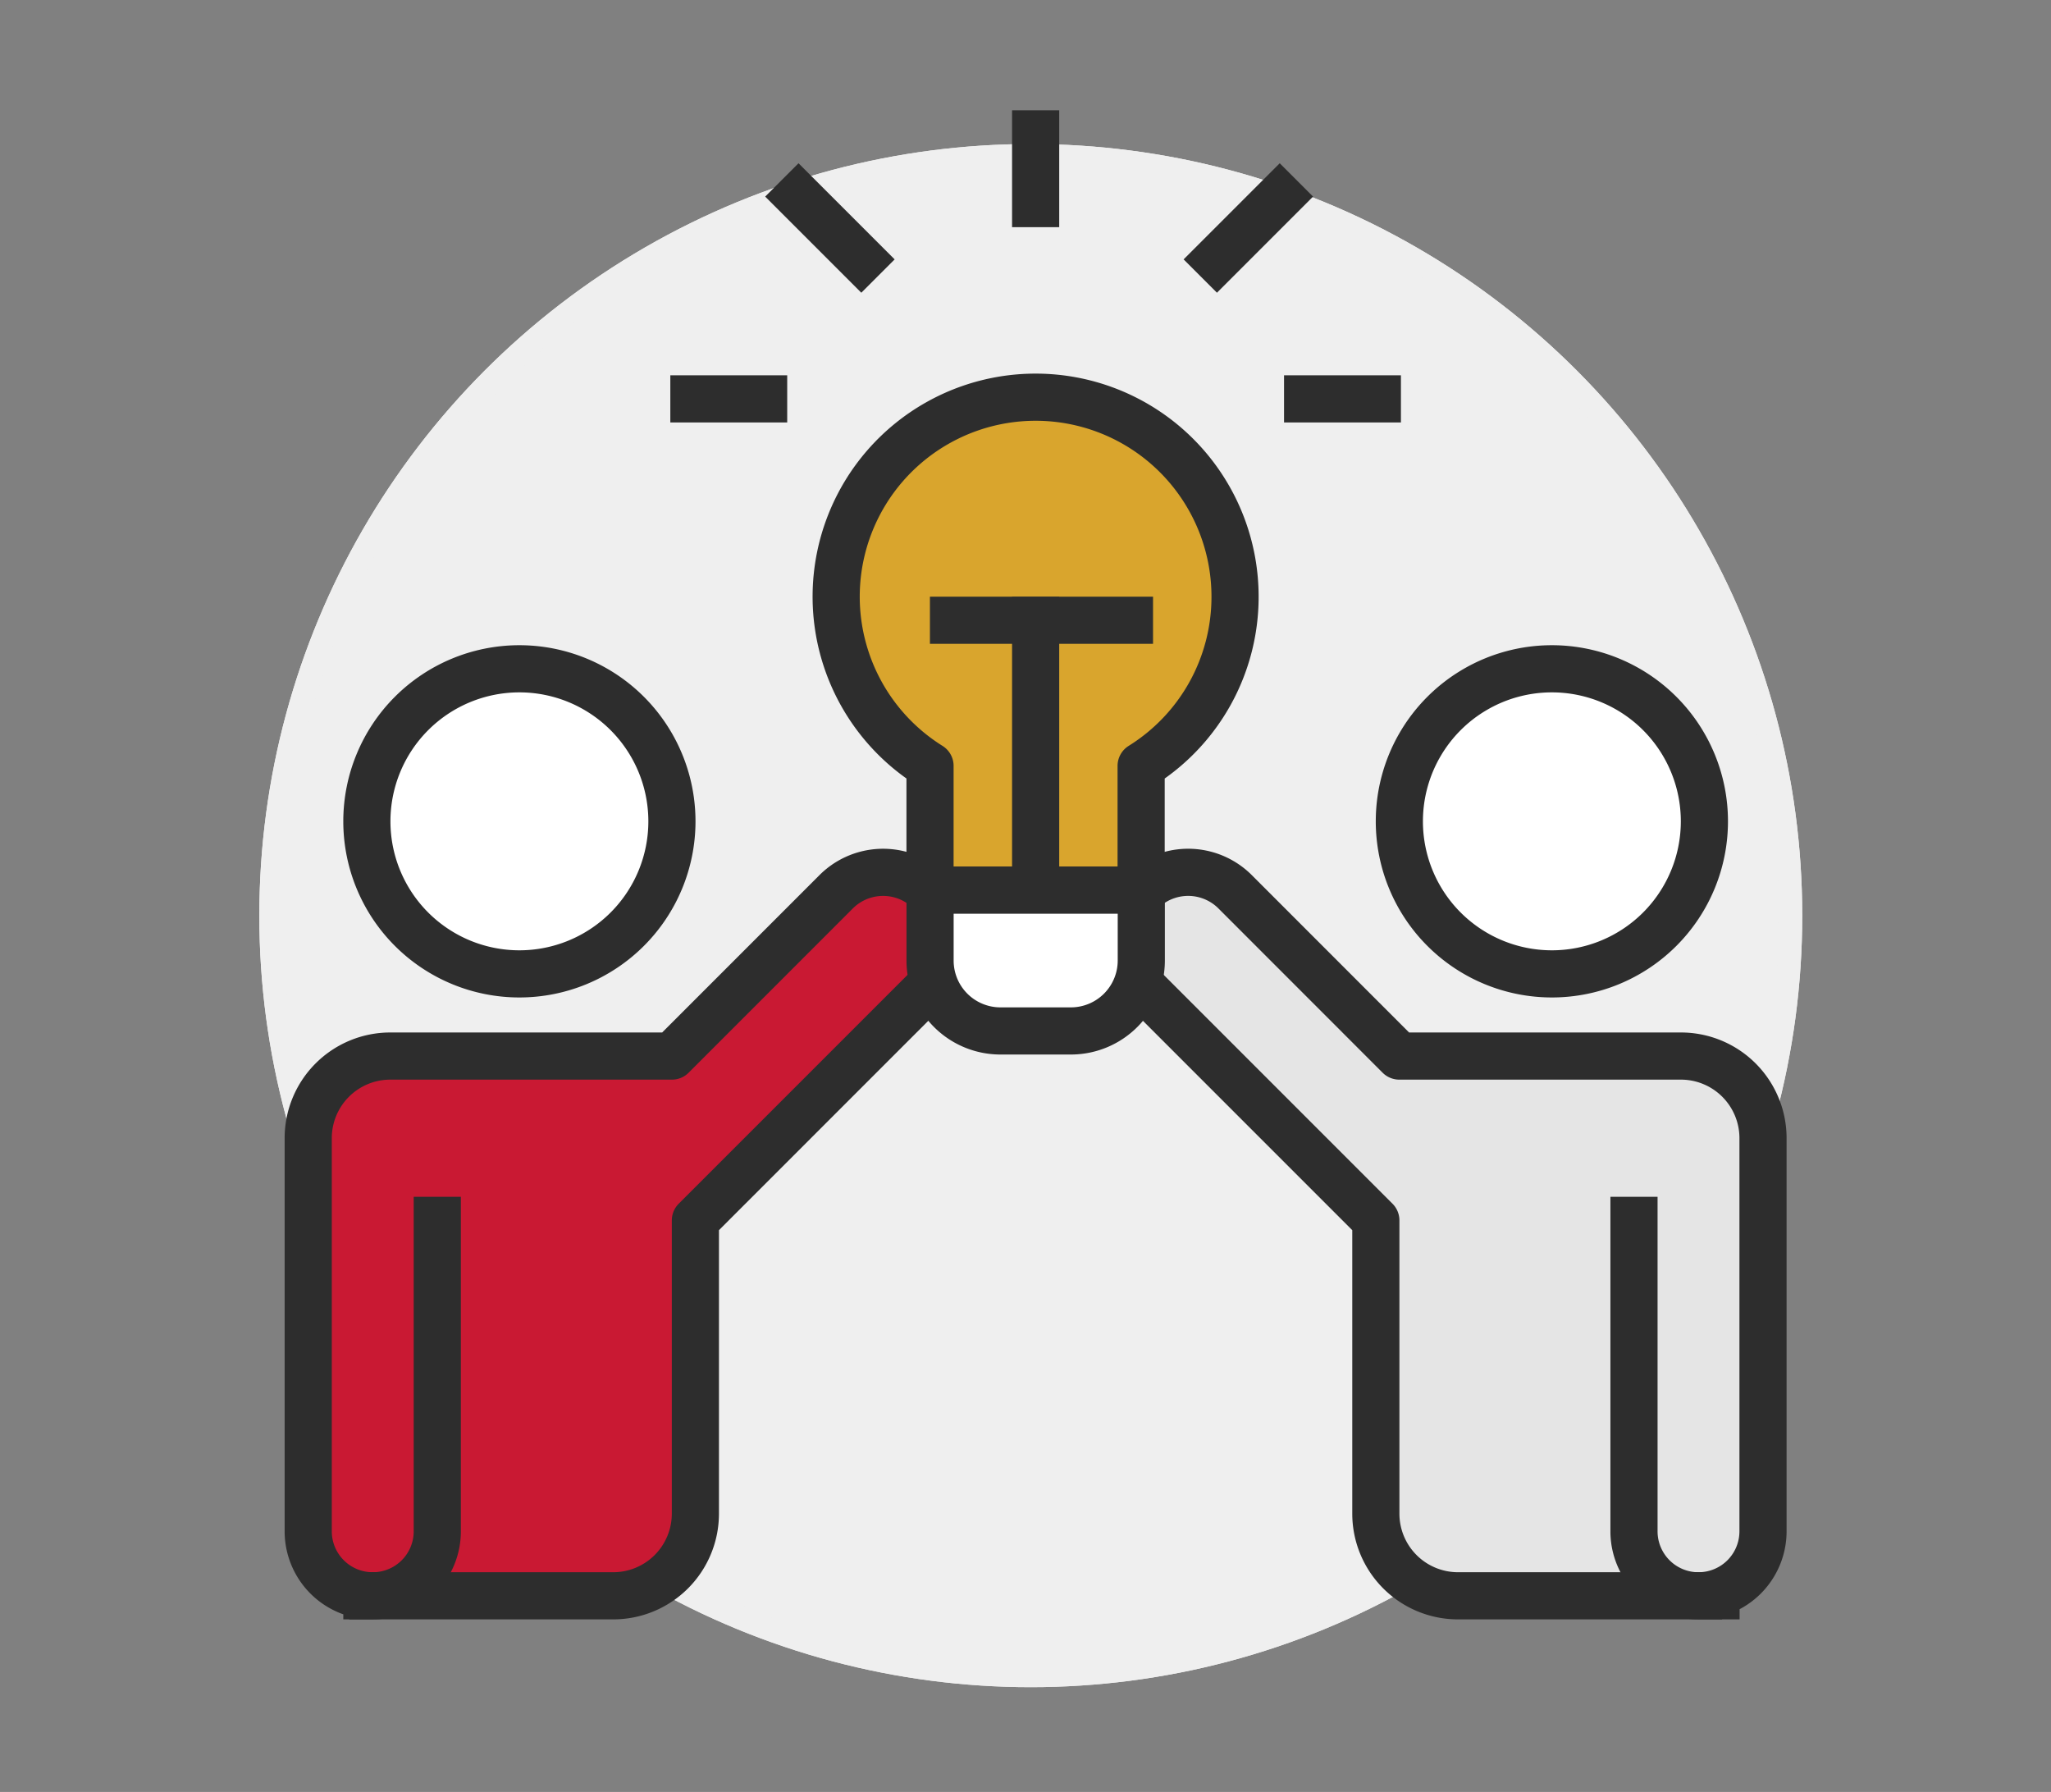
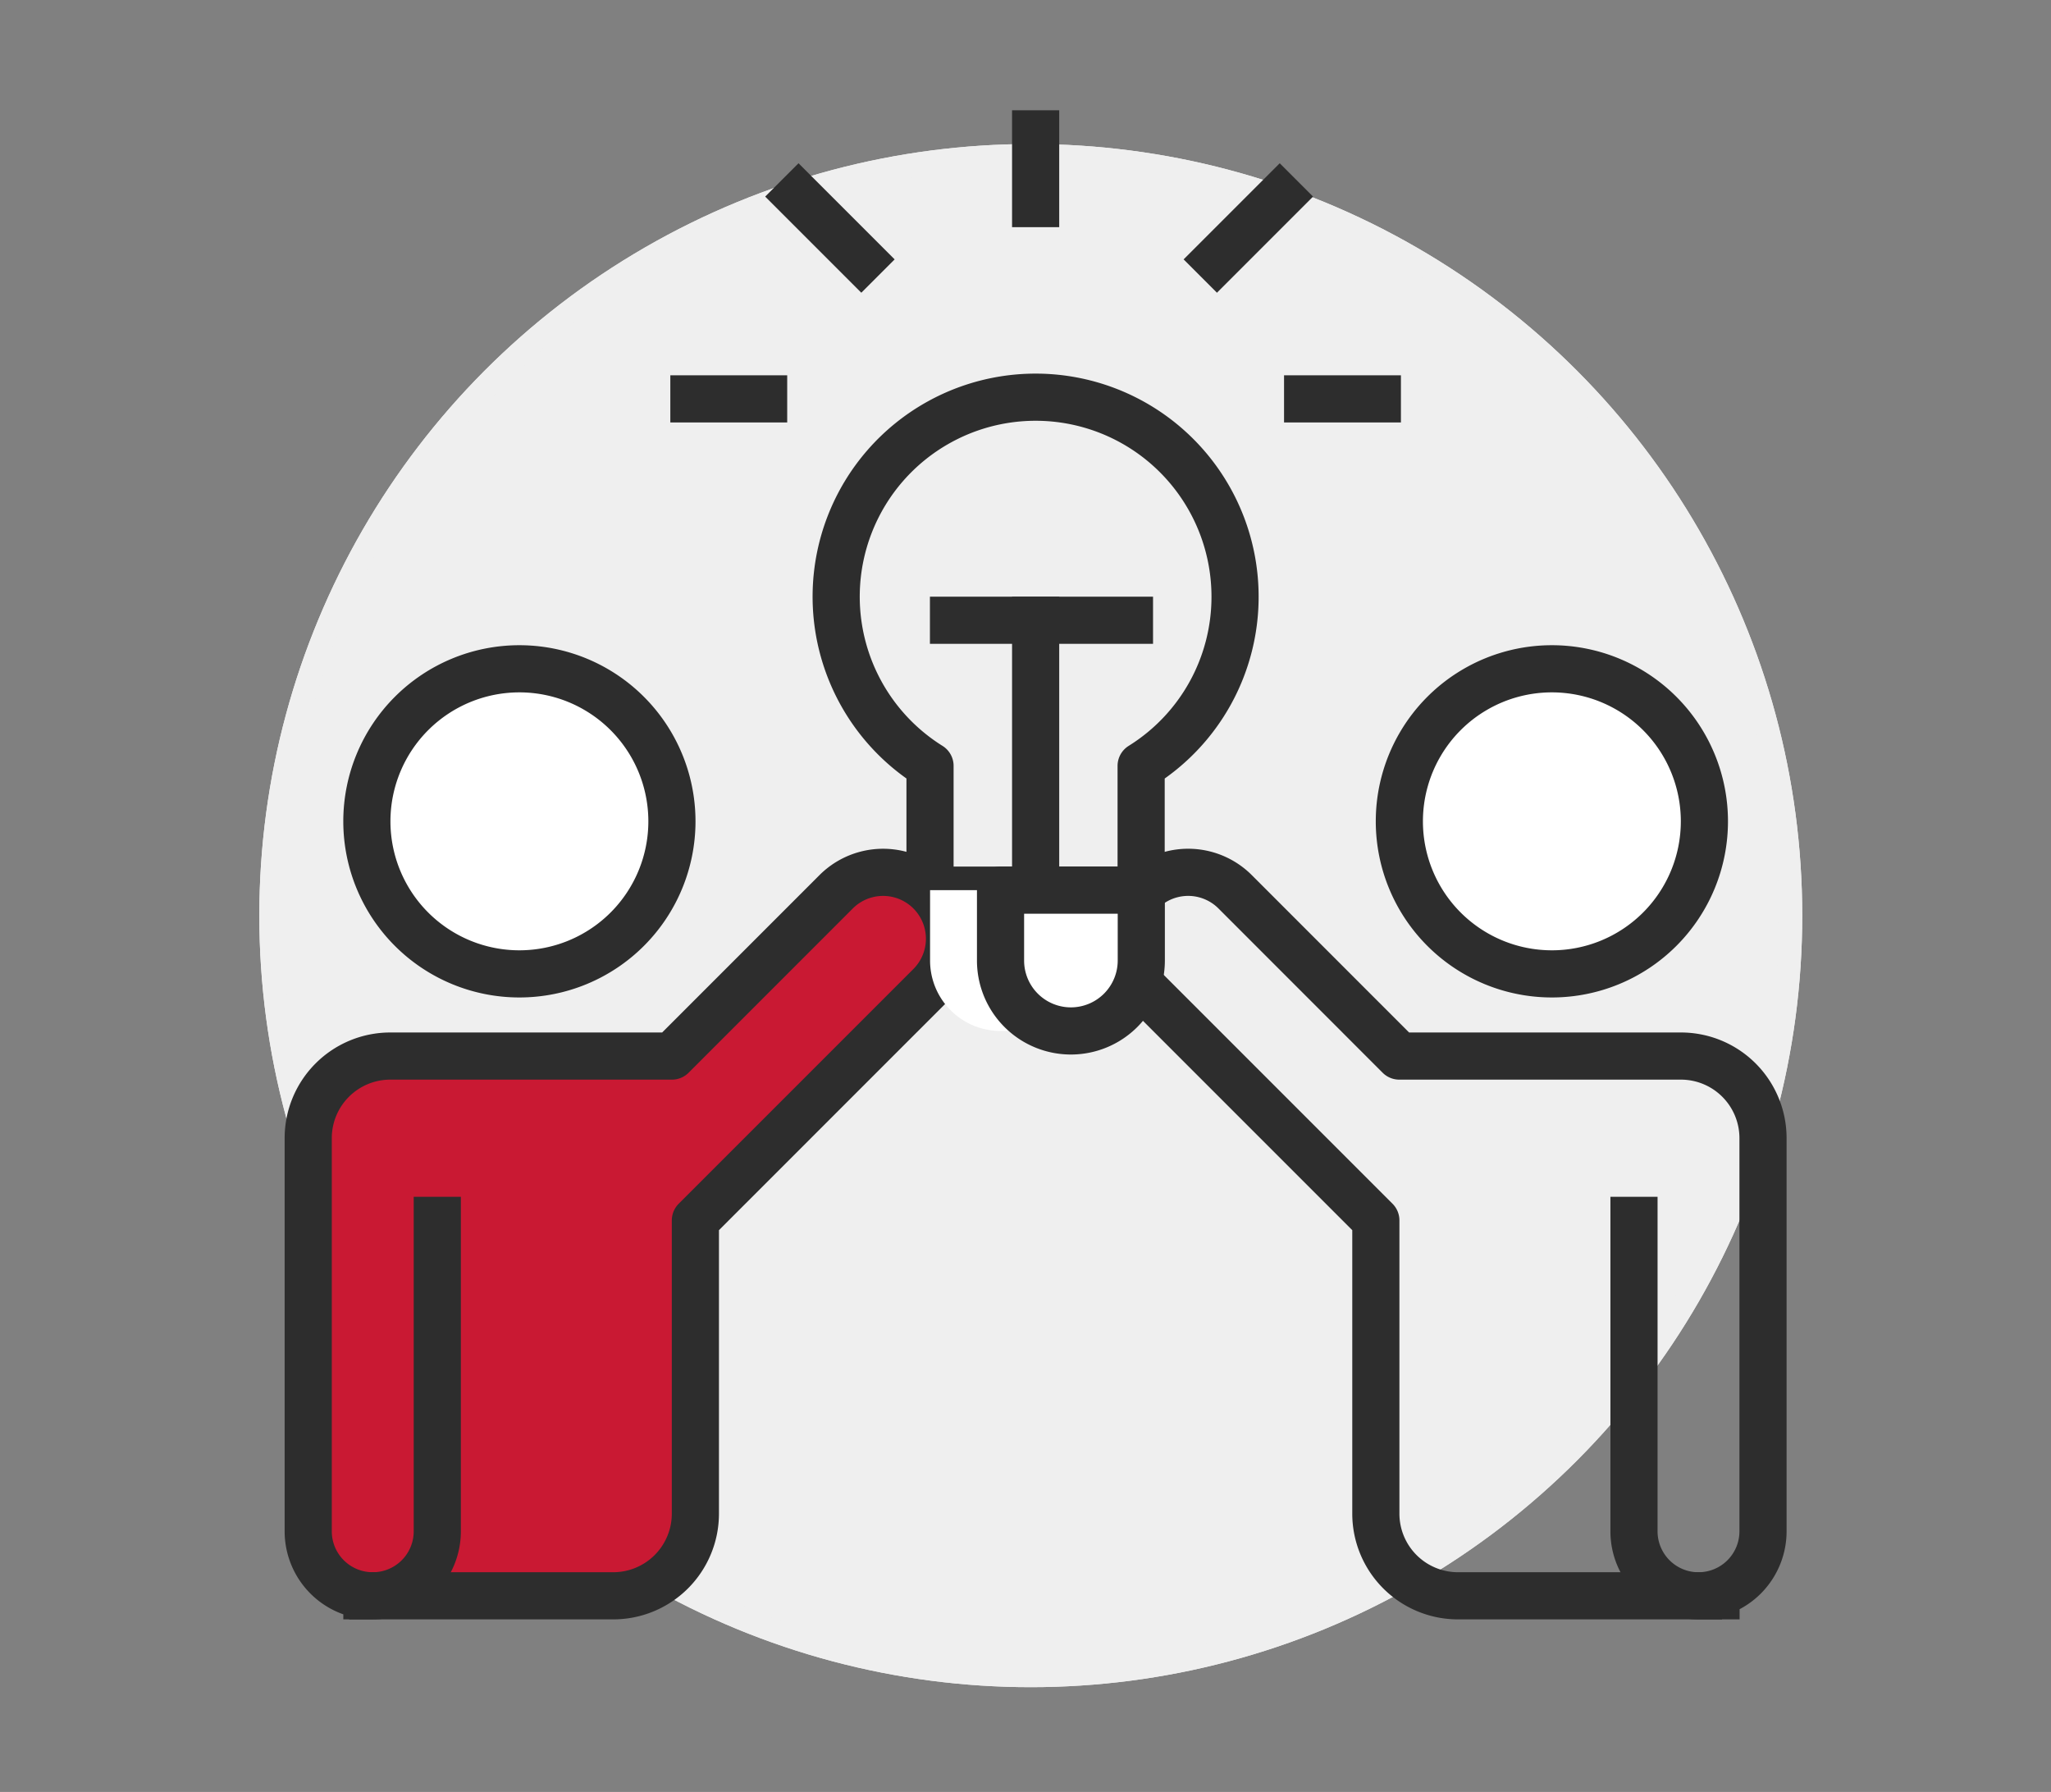
<svg xmlns="http://www.w3.org/2000/svg" width="87" height="76" viewBox="0 0 87 76">
  <rect x="0" y="0" width="87" height="76" fill="#808080" stroke="none" />
  <defs>
    <clipPath id="clip-path">
      <rect id="Rectangle_2396" data-name="Rectangle 2396" width="65.064" height="65.358" fill="none" />
    </clipPath>
  </defs>
  <g id="Group_3134" data-name="Group 3134" transform="translate(-993 -1517)">
    <g id="Group_3088" data-name="Group 3088" transform="translate(1004.001 1521)">
      <g id="Ellipse_59" data-name="Ellipse 59" transform="translate(-0.001 2.109)" fill="#efefef" stroke="#efefef" stroke-width="1">
        <ellipse cx="32.724" cy="32.724" rx="32.724" ry="32.724" stroke="none" />
        <ellipse cx="32.724" cy="32.724" rx="32.224" ry="32.224" fill="none" />
      </g>
      <g id="Group_3122" data-name="Group 3122" transform="translate(0.397 0)">
        <g id="Group_3121" data-name="Group 3121" clip-path="url(#clip-path)">
-           <path id="Path_2233" data-name="Path 2233" d="M46.056,50.375h0a2.736,2.736,0,0,0,2.737-2.737V30.965a3.482,3.482,0,0,0-3.482-3.482H33.365L26.4,20.515A2.816,2.816,0,0,0,22.417,24.5l9.953,9.953V46.891a3.485,3.485,0,0,0,3.484,3.484H46.8" transform="translate(14.593 13.307)" fill="#e5e5e5" />
          <path id="Path_2234" data-name="Path 2234" d="M46.056,50.375h0a2.736,2.736,0,0,0,2.737-2.737V30.965a3.482,3.482,0,0,0-3.482-3.482H33.365L26.4,20.515A2.816,2.816,0,0,0,22.417,24.5l9.953,9.953V46.891a3.485,3.485,0,0,0,3.484,3.484H46.8" transform="translate(14.593 13.307)" fill="none" stroke="#2d2d2d" stroke-linecap="square" stroke-linejoin="round" stroke-width="2" />
          <path id="Path_2235" data-name="Path 2235" d="M3.737,50.375h0A2.736,2.736,0,0,1,1,47.638V30.965a3.482,3.482,0,0,1,3.482-3.482H16.428l6.967-6.968A2.816,2.816,0,0,1,27.376,24.5l-9.953,9.953V46.891a3.485,3.485,0,0,1-3.484,3.484H3.489" transform="translate(0.676 13.307)" fill="#c91933" />
          <path id="Path_2236" data-name="Path 2236" d="M3.737,50.375h0A2.736,2.736,0,0,1,1,47.638V30.965a3.482,3.482,0,0,1,3.482-3.482H16.428l6.967-6.968A2.816,2.816,0,0,1,27.376,24.5l-9.953,9.953V46.891a3.485,3.485,0,0,1-3.484,3.484H3.489" transform="translate(0.676 13.307)" fill="none" stroke="#2d2d2d" stroke-linecap="square" stroke-linejoin="round" stroke-width="2" />
-           <path id="Path_2237" data-name="Path 2237" d="M31.284,16.129A8.441,8.441,0,0,1,27.3,23.3V28.57H18.345V23.3a8.46,8.46,0,1,1,12.939-7.176" transform="translate(9.707 5.183)" fill="#d9a52d" />
          <path id="Path_2238" data-name="Path 2238" d="M31.284,16.129A8.441,8.441,0,0,1,27.3,23.3V28.57H18.345V23.3a8.46,8.46,0,1,1,12.939-7.176Z" transform="translate(9.707 5.183)" fill="none" stroke="#2d2d2d" stroke-linecap="square" stroke-linejoin="round" stroke-width="2" />
          <path id="Path_2239" data-name="Path 2239" d="M25.7,20.141v2.986a2.987,2.987,0,0,1-2.986,2.986H19.725a2.985,2.985,0,0,1-2.985-2.986V20.141Z" transform="translate(11.314 13.612)" fill="#fff" />
-           <path id="Path_2240" data-name="Path 2240" d="M25.7,20.141v2.986a2.987,2.987,0,0,1-2.986,2.986H19.725a2.985,2.985,0,0,1-2.985-2.986V20.141Z" transform="translate(11.314 13.612)" fill="none" stroke="#2d2d2d" stroke-linecap="square" stroke-linejoin="round" stroke-width="2" />
+           <path id="Path_2240" data-name="Path 2240" d="M25.7,20.141v2.986a2.987,2.987,0,0,1-2.986,2.986a2.985,2.985,0,0,1-2.985-2.986V20.141Z" transform="translate(11.314 13.612)" fill="none" stroke="#2d2d2d" stroke-linecap="square" stroke-linejoin="round" stroke-width="2" />
          <line id="Line_316" data-name="Line 316" y1="10.948" transform="translate(32.532 22.308)" fill="none" stroke="#2d2d2d" stroke-linecap="square" stroke-linejoin="round" stroke-width="2" />
          <line id="Line_317" data-name="Line 317" x2="7.464" transform="translate(29.048 22.307)" fill="none" stroke="#2d2d2d" stroke-linecap="square" stroke-linejoin="round" stroke-width="2" />
          <path id="Path_2241" data-name="Path 2241" d="M28.618,21.009a6.47,6.47,0,1,0,6.471-6.47,6.47,6.47,0,0,0-6.471,6.47" transform="translate(19.342 9.826)" fill="#fff" />
          <path id="Path_2242" data-name="Path 2242" d="M28.618,21.009a6.47,6.47,0,1,0,6.471-6.47A6.47,6.47,0,0,0,28.618,21.009Z" transform="translate(19.342 9.826)" fill="none" stroke="#2d2d2d" stroke-linecap="square" stroke-linejoin="round" stroke-width="2" />
          <path id="Path_2243" data-name="Path 2243" d="M34.557,28.5V41.686a2.736,2.736,0,0,0,2.737,2.737" transform="translate(23.356 19.26)" fill="none" stroke="#2d2d2d" stroke-linecap="square" stroke-linejoin="round" stroke-width="2" />
          <path id="Path_2244" data-name="Path 2244" d="M15.424,21.009a6.47,6.47,0,1,1-6.471-6.47,6.47,6.47,0,0,1,6.471,6.47" transform="translate(1.68 9.826)" fill="#fff" />
          <path id="Path_2245" data-name="Path 2245" d="M15.424,21.009a6.47,6.47,0,1,1-6.471-6.47A6.47,6.47,0,0,1,15.424,21.009Z" transform="translate(1.68 9.826)" fill="none" stroke="#2d2d2d" stroke-linecap="square" stroke-linejoin="round" stroke-width="2" />
          <path id="Path_2246" data-name="Path 2246" d="M5.371,28.5V41.686a2.736,2.736,0,0,1-2.737,2.737" transform="translate(1.78 19.26)" fill="none" stroke="#2d2d2d" stroke-linecap="square" stroke-linejoin="round" stroke-width="2" />
          <line id="Line_318" data-name="Line 318" x2="2.958" transform="translate(44.069 12.917)" fill="none" stroke="#2d2d2d" stroke-linecap="square" stroke-linejoin="round" stroke-width="2" />
          <line id="Line_319" data-name="Line 319" x2="2.958" transform="translate(18.036 12.917)" fill="none" stroke="#2d2d2d" stroke-linecap="square" stroke-linejoin="round" stroke-width="2" />
          <line id="Line_320" data-name="Line 320" y2="2.958" transform="translate(32.532 1.676)" fill="none" stroke="#2d2d2d" stroke-linecap="square" stroke-linejoin="round" stroke-width="2" />
          <line id="Line_321" data-name="Line 321" x1="2.663" y2="2.663" transform="translate(40.223 4.338)" fill="none" stroke="#2d2d2d" stroke-linecap="square" stroke-linejoin="round" stroke-width="2" />
          <line id="Line_322" data-name="Line 322" x2="2.663" y2="2.663" transform="translate(22.474 4.338)" fill="none" stroke="#2d2d2d" stroke-linecap="square" stroke-linejoin="round" stroke-width="2" />
        </g>
      </g>
    </g>
    <rect id="Rectangle_2399" data-name="Rectangle 2399" width="87" height="76" transform="translate(993 1517)" fill="none" />
  </g>
</svg>